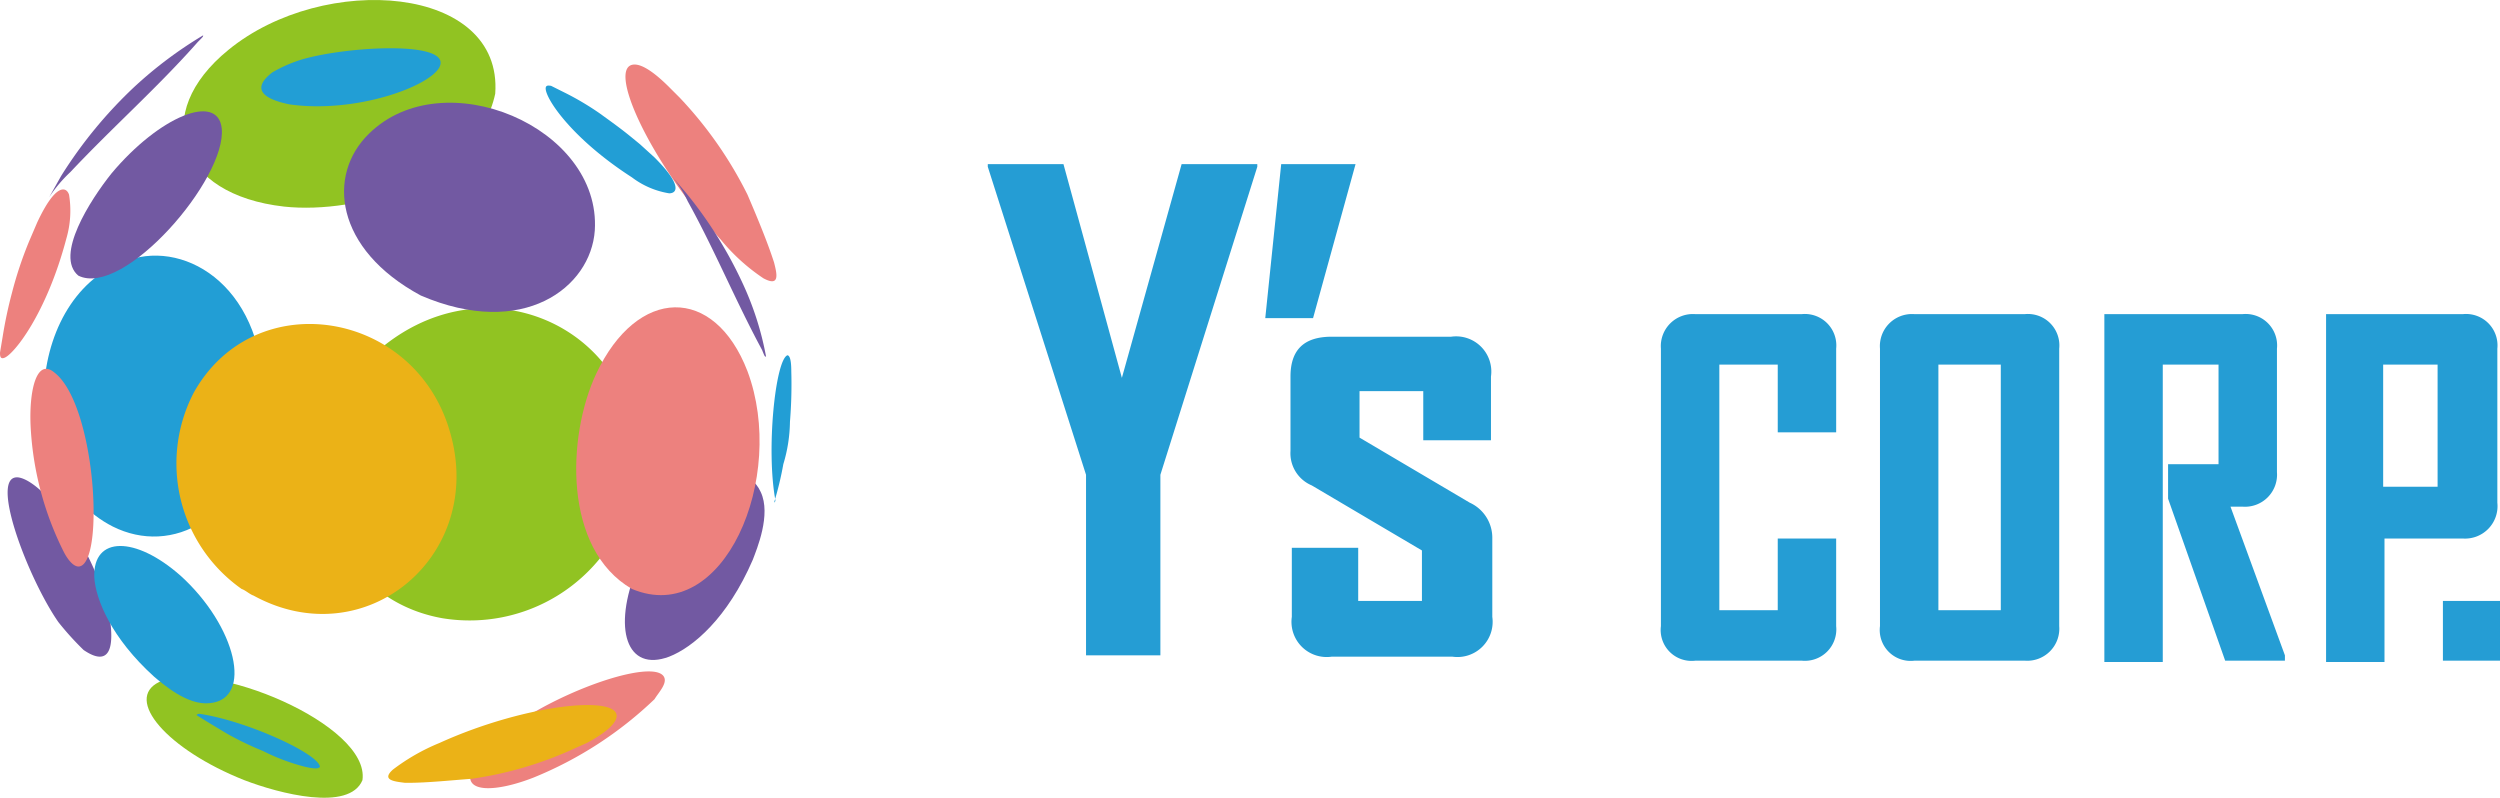
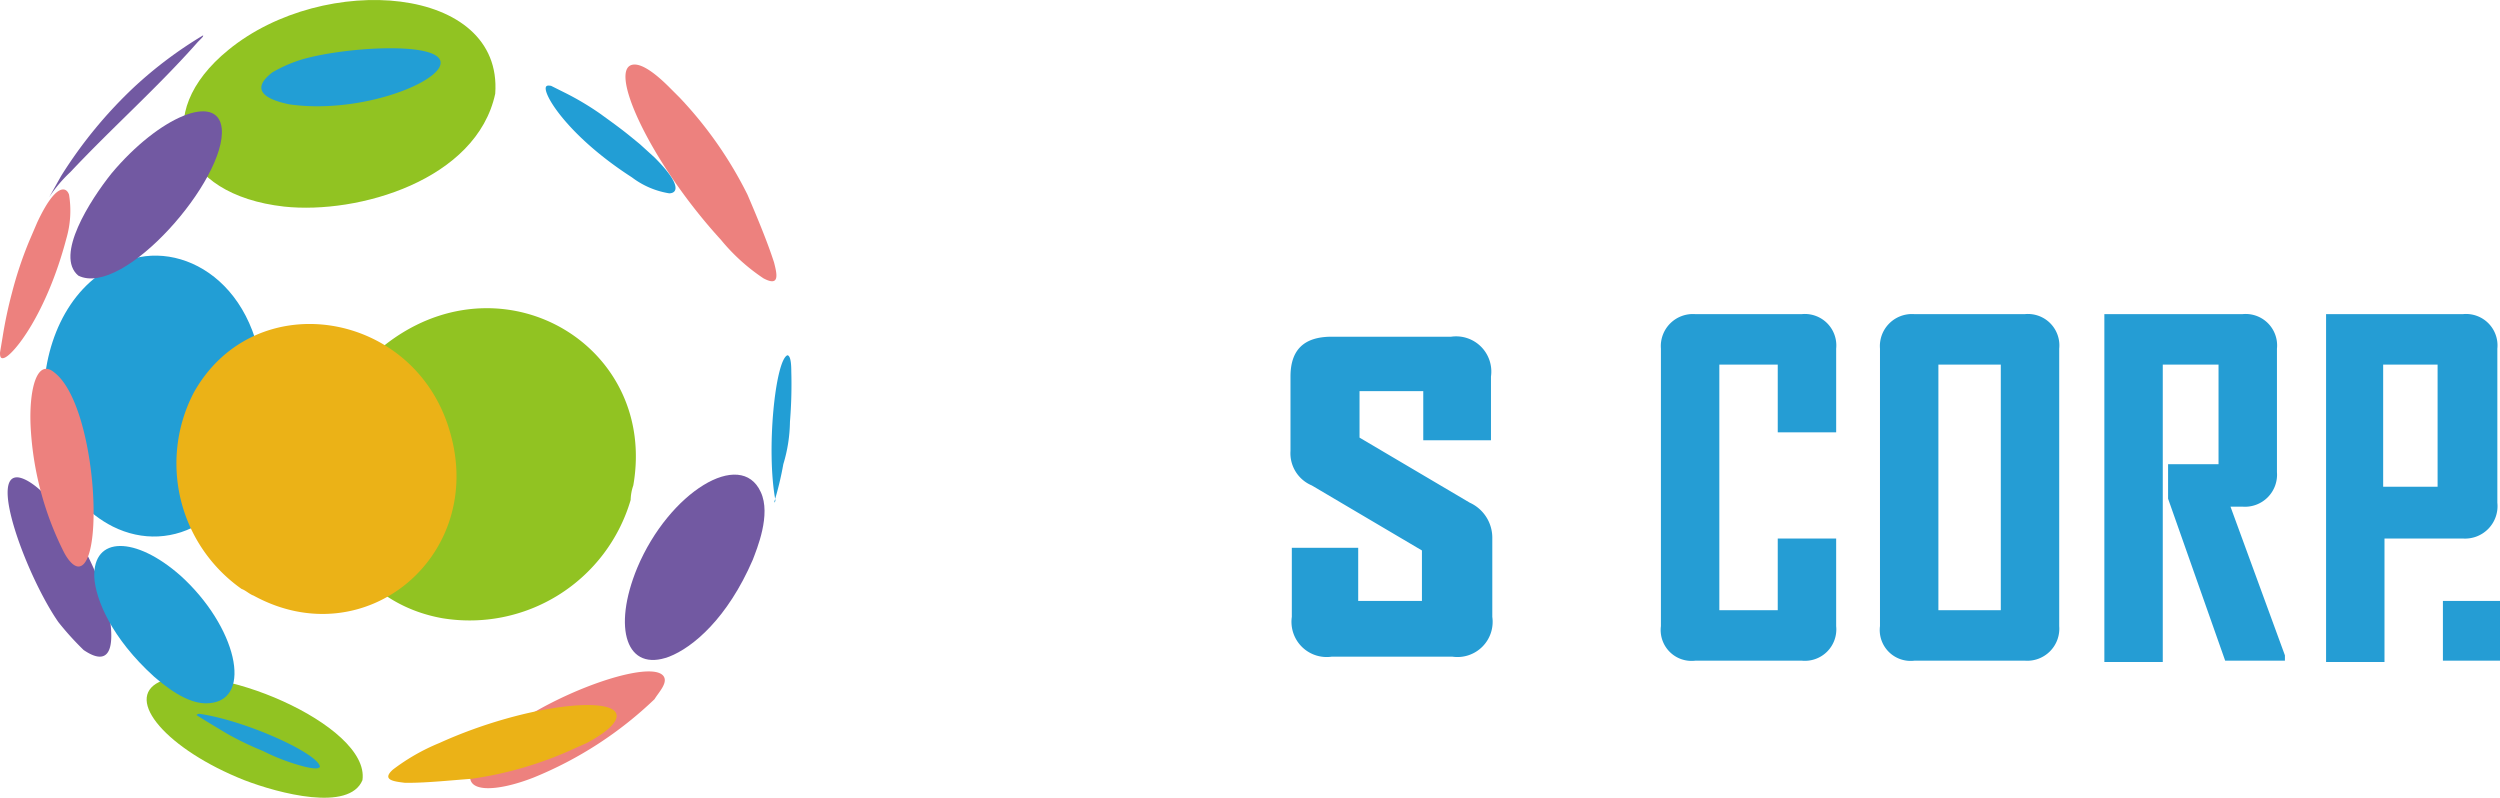
<svg xmlns="http://www.w3.org/2000/svg" viewBox="0 0 188.3 60.086">
  <defs>
    <style>.cls-1{fill:#259dd4}.cls-2{fill:#229ed5}.cls-3{fill:#91c322}.cls-4{fill:#ed817e}.cls-5{fill:#7259a2}.cls-6{fill:#ebb217}</style>
  </defs>
  <g id="Group_12" data-name="Group 12" transform="translate(0 -.039)">
    <g id="Group_3" data-name="Group 3">
      <g id="Group_1" data-name="Group 1">
-         <path id="Path_1" data-name="Path 1" class="cls-1" d="M74.4 12.6v-.2h5.7l4.4 16.1L89 12.4h5.7v.2l-7.3 23.2v13.6h-5.6V35.8z" />
-         <path id="Path_2" data-name="Path 2" class="cls-1" d="M95.3 24l1.2-11.6h5.6L98.9 24z" />
        <path id="Path_3" data-name="Path 3" class="cls-1" d="M97.1 41.3h5.2v4h4.8v-3.8l-8.3-4.9a2.627 2.627 0 0 1-1.6-2.6v-5.6c0-2 1-3 3.1-3h9a2.652 2.652 0 0 1 3 3v4.8h-5.1v-3.7h-4.8V33l8.3 4.9a2.9 2.9 0 0 1 1.7 2.7v5.9a2.652 2.652 0 0 1-3 3h-9.1a2.652 2.652 0 0 1-3-3v-5.2z" />
      </g>
      <g id="Group_2" data-name="Group 2">
        <path id="Path_4" data-name="Path 4" class="cls-1" d="M135.7 23.7h-8a2.416 2.416 0 0 0-2.6 2.6v20.9a2.325 2.325 0 0 0 2.6 2.6h8a2.369 2.369 0 0 0 2.6-2.6v-6.6h-4.4V46h-4.4V27.5h4.4v5.1h4.4v-6.3a2.369 2.369 0 0 0-2.6-2.6z" />
        <path id="Path_5" data-name="Path 5" class="cls-1" d="M152.5 23.7h-8.3a2.416 2.416 0 0 0-2.6 2.6v20.9a2.325 2.325 0 0 0 2.6 2.6h8.3a2.416 2.416 0 0 0 2.6-2.6V26.3a2.369 2.369 0 0 0-2.6-2.6zm-1.8 3.8V46H146V27.5z" />
        <path id="Path_6" data-name="Path 6" class="cls-1" d="M168.9 38.2a2.416 2.416 0 0 0 2.6-2.6v-9.3a2.369 2.369 0 0 0-2.6-2.6h-10.4v26.2h4.4V27.5h4.2V35h-3.8v2.6l4.3 12.2h4.5v-.4L168 38.2z" />
        <path id="Path_7" data-name="Path 7" class="cls-1" d="M188.1 37.9V26.3a2.369 2.369 0 0 0-2.6-2.6h-10.3v26.2h4.4v-9.3h5.9a2.445 2.445 0 0 0 2.6-2.7zm-4.5-10.4v9.2h-4.1v-9.2z" />
        <path id="Rectangle_1" data-name="Rectangle 1" class="cls-1" transform="translate(184 45.3)" d="M0 0h4.3v4.5H0z" />
      </g>
    </g>
    <g id="Group_4" data-name="Group 4">
      <path id="Path_8" data-name="Path 8" class="cls-2" d="M58.4 37.7c-.7-3.8 0-10.5.9-10.9.1 0 .3.1.3 1.2a34.6 34.6 0 0 1-.1 3.8A11.468 11.468 0 0 1 59 35a24.727 24.727 0 0 1-.7 2.9c.1-.1.1-.1.1-.2" />
      <path id="Path_9" data-name="Path 9" class="cls-3" d="M33.3 46.6c-10-1.8-12.3-15.1-3.6-21.1s19.8.8 18 11.1a3.6 3.6 0 0 0-.2 1.1 12.641 12.641 0 0 1-14.2 8.9" />
      <path id="Path_10" data-name="Path 10" class="cls-4" d="M40.2 58.6c-2.8 1.1-5.3 1.2-4.7-.5C36.9 54 48.9 49.2 50 51c.3.5-.4 1.2-.7 1.7a28.872 28.872 0 0 1-9.1 5.9" />
      <path id="Path_11" data-name="Path 11" class="cls-5" d="M50.4 49.5c-3.2 1.2-4.3-2.1-2.4-6.7 2.4-5.7 7.8-9 9.3-5.7.8 1.7-.3 4.3-.6 5.1-1.9 4.4-4.5 6.6-6.3 7.3" />
      <path id="Path_12" data-name="Path 12" class="cls-2" d="M8.5 39.7c-7.7-3.9-6.6-18.1 1.6-20.2 4.5-1.2 10.4 2.8 9.7 11.9-1.4 7.9-6.9 10.5-11.3 8.3" />
      <path id="Path_13" data-name="Path 13" class="cls-3" d="M18.4 58.8c-5.8-2.3-9.1-6.1-6.4-7.4 3.8-1.8 15.9 3.2 15.3 7.4-1 2.4-6.3 1-8.9 0" />
      <path id="Path_14" data-name="Path 14" class="cls-5" d="M4.4 46.9C2.1 43.6-.9 35.7 1.4 36c1.9.3 5.9 5.4 6.9 10.8.5 3.8-1.4 2.6-2 2.2a22 22 0 0 1-1.9-2.1" />
      <path id="Path_15" data-name="Path 15" class="cls-4" d="M.3 27c-.3.1-.3-.2-.3-.4l.2-1.2a32.9 32.9 0 0 1 .7-3.3 28.953 28.953 0 0 1 1.3-3.9l.6-1.4c1.4-3 2.2-2.7 2.4-2.1A7.476 7.476 0 0 1 5 18c-1.5 5.7-4 8.8-4.7 9" />
      <path id="Path_16" data-name="Path 16" class="cls-3" d="M21.4 15.6c-8-.9-10.1-7-4.2-11.8 7.2-5.9 20.7-4.9 20.1 3.3-1.4 6.5-10.3 9.1-15.9 8.5" />
      <path id="Path_17" data-name="Path 17" class="cls-5" d="M5.3 13a10.385 10.385 0 0 0-1.6 1.9l.9-1.6a33.717 33.717 0 0 1 5.5-6.7 31.032 31.032 0 0 1 5.2-3.9c0 .1 0 .1-.4.5-3 3.4-6.4 6.4-9.6 9.8" />
      <path id="Path_18" data-name="Path 18" class="cls-4" d="M54.3 18.1c-5.4-5.9-8.7-13.2-6.5-13.2.6 0 1.5.6 2.6 1.7l.8.8a30.034 30.034 0 0 1 5.1 7.3c.6 1.4 1.4 3.3 1.9 4.8l.1.3c.2.8.5 1.9-.8 1.2a14.628 14.628 0 0 1-3.2-2.9" />
    </g>
    <g id="Group_5" data-name="Group 5">
      <path id="Path_19" data-name="Path 19" class="cls-2" d="M15 53.8c3.5.5 9 3 9.1 4-.1.1-.2.2-1.1 0a15.541 15.541 0 0 1-3.2-1.2 23.56 23.56 0 0 1-2.7-1.3c-1.5-.9-1.5-.9-2.3-1.4a.31.31 0 0 1 .2-.1" />
      <path id="Path_20" data-name="Path 20" class="cls-6" d="M14.6 29.6c4.6-8.2 16.7-6.2 19.3 3 2.7 9.3-6.4 16.9-14.8 12.3-.3-.1-.6-.4-.9-.5a11.553 11.553 0 0 1-3.6-14.8" />
      <path id="Path_21" data-name="Path 21" class="cls-4" d="M2.3 32c-.1-2.7.5-5 1.8-3.9C7.2 30.5 7.9 42.3 6 42.7c-.5.1-1-.7-1.2-1.1A23.631 23.631 0 0 1 2.3 32" />
      <path id="Path_22" data-name="Path 22" class="cls-2" d="M7.1 43.5c-.1-3.1 3.1-3.1 6.5-.1 4.2 3.8 5.5 9.3 2.2 9.6-1.7.2-3.6-1.5-4.2-2-3.2-2.9-4.4-5.8-4.5-7.5" />
-       <path id="Path_23" data-name="Path 23" class="cls-5" d="M27.8 10.1c5.6-5.5 17.5-.5 17 7.3-.3 4.3-5.4 8.2-13.1 4.9-6.5-3.5-7.1-9.1-3.9-12.2" />
      <path id="Path_24" data-name="Path 24" class="cls-5" d="M8.4 13.1c3.6-4.3 8-6.1 8.3-3.4.4 3.8-7.4 12.8-10.8 11.1-1.8-1.5.9-5.7 2.5-7.7" />
      <path id="Path_25" data-name="Path 25" class="cls-2" d="M22.8 4.5c3.5-1 11.3-1.4 10.3.6-.8 1.5-6.4 3.5-11.3 2.8-3.4-.7-1.8-2-1.3-2.4a10.358 10.358 0 0 1 2.3-1" />
      <path id="Path_26" data-name="Path 26" class="cls-2" d="M41.1 6.7c0-.3.3-.2.4-.2l1 .5a21.069 21.069 0 0 1 2.7 1.6c1.8 1.3 1.9 1.4 3 2.3l1.1 1c2.1 2.1 1.7 2.7 1.1 2.7a6.289 6.289 0 0 1-2.8-1.2c-4.5-2.9-6.5-5.9-6.5-6.7" />
-       <path id="Path_27" data-name="Path 27" class="cls-4" d="M44.9 28.2c3.1-6.6 8.9-6.7 11.4-.2 3 8-1.8 19.3-8.7 16.4-5.2-3-4.9-11.5-2.7-16.2" />
-       <path id="Path_28" data-name="Path 28" class="cls-5" d="M51.8 15.2a8.635 8.635 0 0 0-1.2-1.9l1.1 1.3a31.8 31.8 0 0 1 4.2 6.7 22.884 22.884 0 0 1 1.8 5.6c-.1 0-.1 0-.3-.5-2-3.7-3.6-7.6-5.6-11.2" />
      <path id="Path_29" data-name="Path 29" class="cls-6" d="M33.1 56c6.6-3 14-3.7 13.3-1.8-.2.5-.9 1.1-2.2 1.8l-.9.4a27.851 27.851 0 0 1-7.8 2.3c-1.4.1-3.3.3-4.7.3h-.3c-.8-.1-1.8-.2-.9-1a15.406 15.406 0 0 1 3.5-2" />
    </g>
  </g>
</svg>